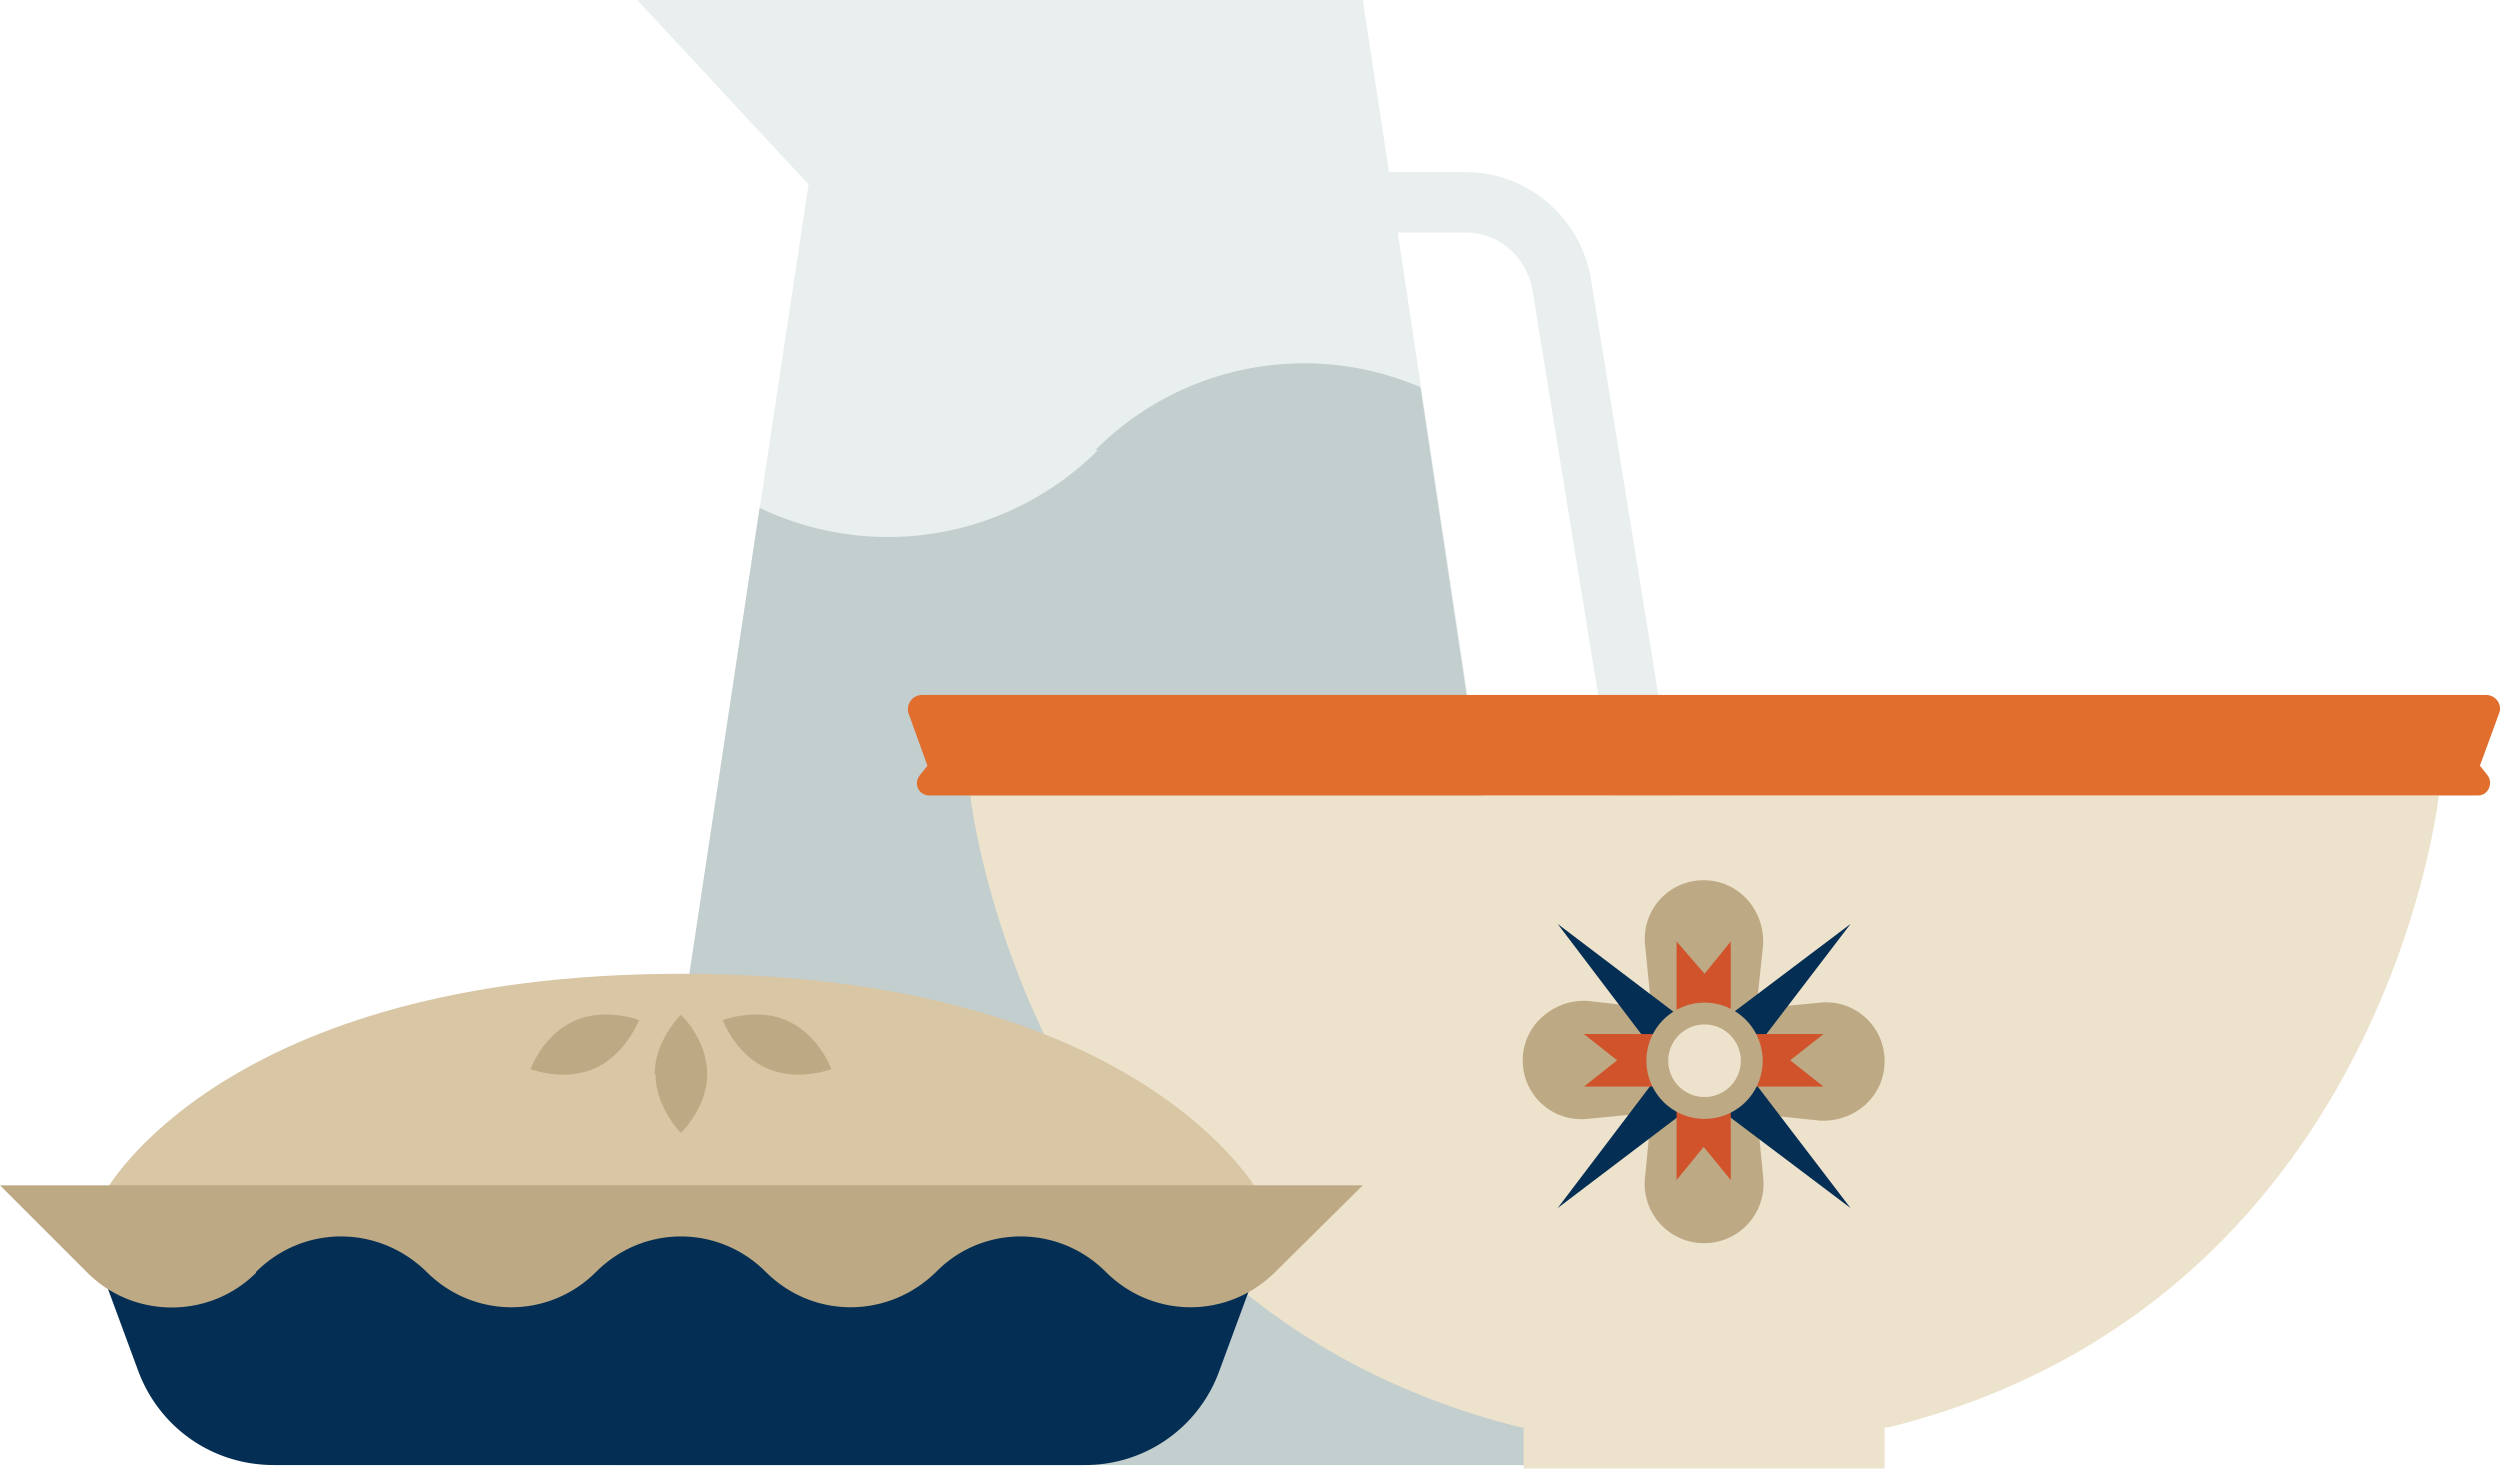
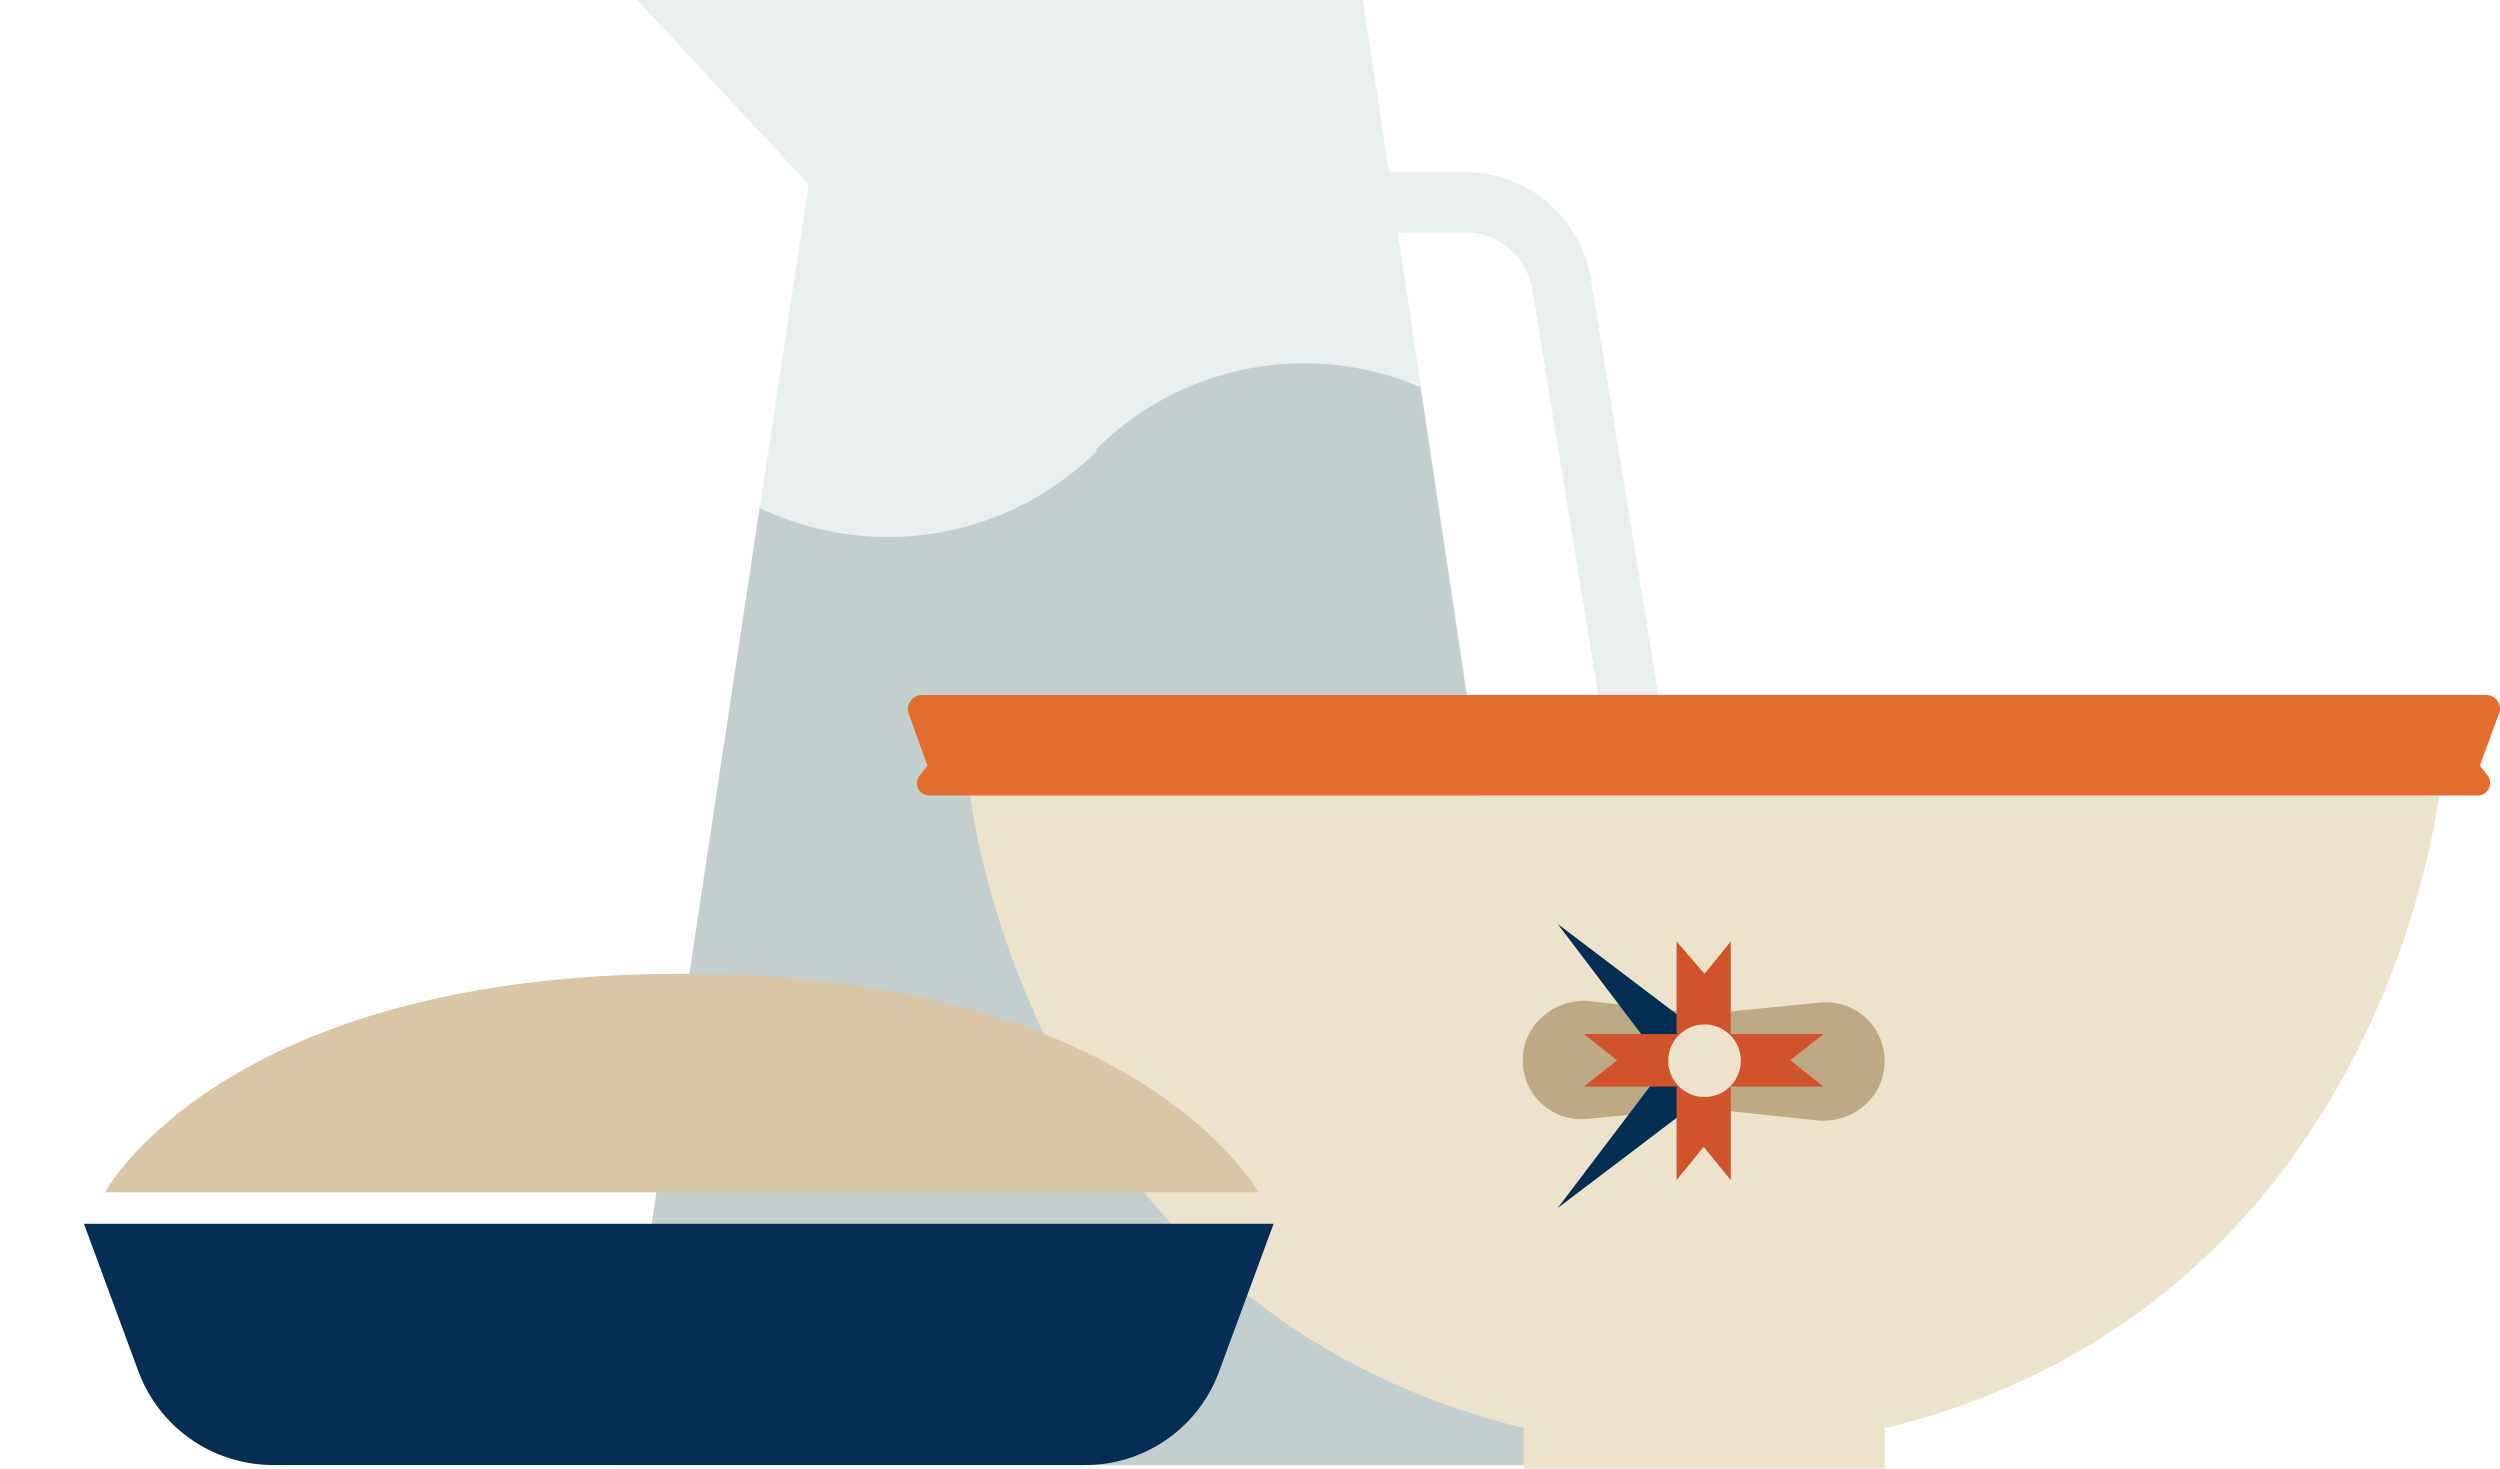
<svg xmlns="http://www.w3.org/2000/svg" width="286" height="168" fill="none" viewBox="0 0 286 168">
  <g clip-path="url(#a)">
    <path fill="#E9EEEE" d="m192 93.6-10-61.7c-1.2-7-7.2-12.2-14.3-12.2h-8.8l-3-19.7h-83l19.6 21.1-22.1 146.5H181l-8.6-57.3h5.3A14.5 14.5 0 0 0 192 93.6Zm-8.4 7.3a7.7 7.7 0 0 1-5.8 2.7h-6.3l-11.6-77h7.8c3.8 0 6.9 2.8 7.6 6.5l10 61.6c.4 2.2-.3 4.4-1.7 6.2Z" />
    <path fill="#C3CECE" d="M125.3 51.5h.3a34 34 0 0 1-38.7 6.6L70.4 167.6H181L162.5 44.3a33.7 33.7 0 0 0-37.2 7.2Z" />
    <path fill="#EDE2CC" d="M175.8 91H111s6.3 58.2 63 72.3h42c56.8-14.1 63-72.3 63-72.3H175.8Z" />
    <path fill="#E16E2D" d="M284.4 79.5H105.5c-1.1 0-1.8 1-1.6 2l2.2 6.1-.8 1c-.9 1-.2 2.4 1 2.4h177.2c1.2 0 1.8-1.5 1-2.4l-.8-1 2.2-6c.4-1-.4-2.1-1.5-2.1Z" />
    <path fill="#EDE2CC" d="M215.6 157.5h-41.3V168h41.3v-10.5Z" />
    <path fill="#042E53" d="M124.1 167.6H31.3c-7 0-13.1-4.3-15.5-10.8L9.6 140h136.1l-6.2 16.8a16.3 16.3 0 0 1-15.4 10.8Z" />
    <path fill="#D8C6A4" d="M78 111.4c-52.6 0-66 25-66 25h132c-.1 0-13.6-25-66-25Z" />
-     <path fill="#BDA983" d="M75 122.9c0 3.8 2.9 6.7 2.9 6.7s3-2.9 3-6.7c0-4-3-6.8-3-6.8s-3 2.9-3 6.8Zm-9.3-6.1c-3.6 1.6-5 5.5-5 5.5s3.8 1.5 7.4-.1c3.5-1.6 5-5.5 5-5.5s-3.9-1.5-7.4.1Zm24.4 0c3.6 1.6 5 5.5 5 5.5s-3.8 1.5-7.4-.1c-3.6-1.6-5-5.5-5-5.5s4-1.5 7.4.1Zm-60.8 28.7c5.4-5.4 14-5.4 19.5 0 5.4 5.4 14 5.4 19.4 0 5.4-5.4 14-5.4 19.4 0 5.4 5.4 14 5.4 19.5 0 5.3-5.4 14-5.4 19.4 0 5.4 5.4 14 5.4 19.4 0l10-9.9H0l10 10c5.3 5.3 14 5.3 19.3 0Zm171-24.2h-10.8l-1.3-13.2c-.4-4 2.7-7.4 6.7-7.4s7 3.4 6.8 7.4l-1.4 13.2Zm-10.8 0h10.9l1.3 13.3a6.8 6.8 0 1 1-13.5 0l1.3-13.3Z" />
    <path fill="#BDA983" d="M195 126.7V116l13.2-1.3c4-.4 7.4 2.7 7.4 6.7s-3.4 7-7.4 6.8l-13.3-1.4Z" />
    <path fill="#BDA983" d="M195 115.9v10.8l-13.4 1.3c-4 .4-7.4-2.7-7.4-6.7s3.5-7 7.4-6.8L195 116Z" />
    <path fill="#042E53" d="m196 119.2-17.8-13.5 13.5 17.8 4.3-4.3Z" />
-     <path fill="#042E53" d="m193.8 119.2 17.9-13.5-13.6 17.8-4.3-4.3Z" />
-     <path fill="#042E53" d="m193.8 124.7 17.9 13.5-13.6-17.8-4.3 4.3Z" />
    <path fill="#042E53" d="m196 124.7-17.8 13.5 13.5-17.8 4.3 4.3Z" />
    <path fill="#D0532B" d="m195 111.4-3.2-3.7V135l3.1-3.8 3.1 3.8v-27.3l-3 3.7Z" />
    <path fill="#D0532B" d="m204.8 121.3 3.8-3h-27.4l3.8 3-3.8 3h27.4l-3.8-3Z" />
-     <path fill="#BDA983" d="M195 128a6.6 6.6 0 1 0 0-13.3 6.6 6.6 0 0 0 0 13.3Z" />
+     <path fill="#BDA983" d="M195 128Z" />
    <path fill="#EDE2CC" d="M195 125.5a4.1 4.1 0 1 0 0-8.3 4.1 4.1 0 0 0 0 8.3Z" />
  </g>
  <defs>
    <clipPath id="a">
      <path fill="#fff" d="M0 0h286v168H0z" />
    </clipPath>
  </defs>
</svg>